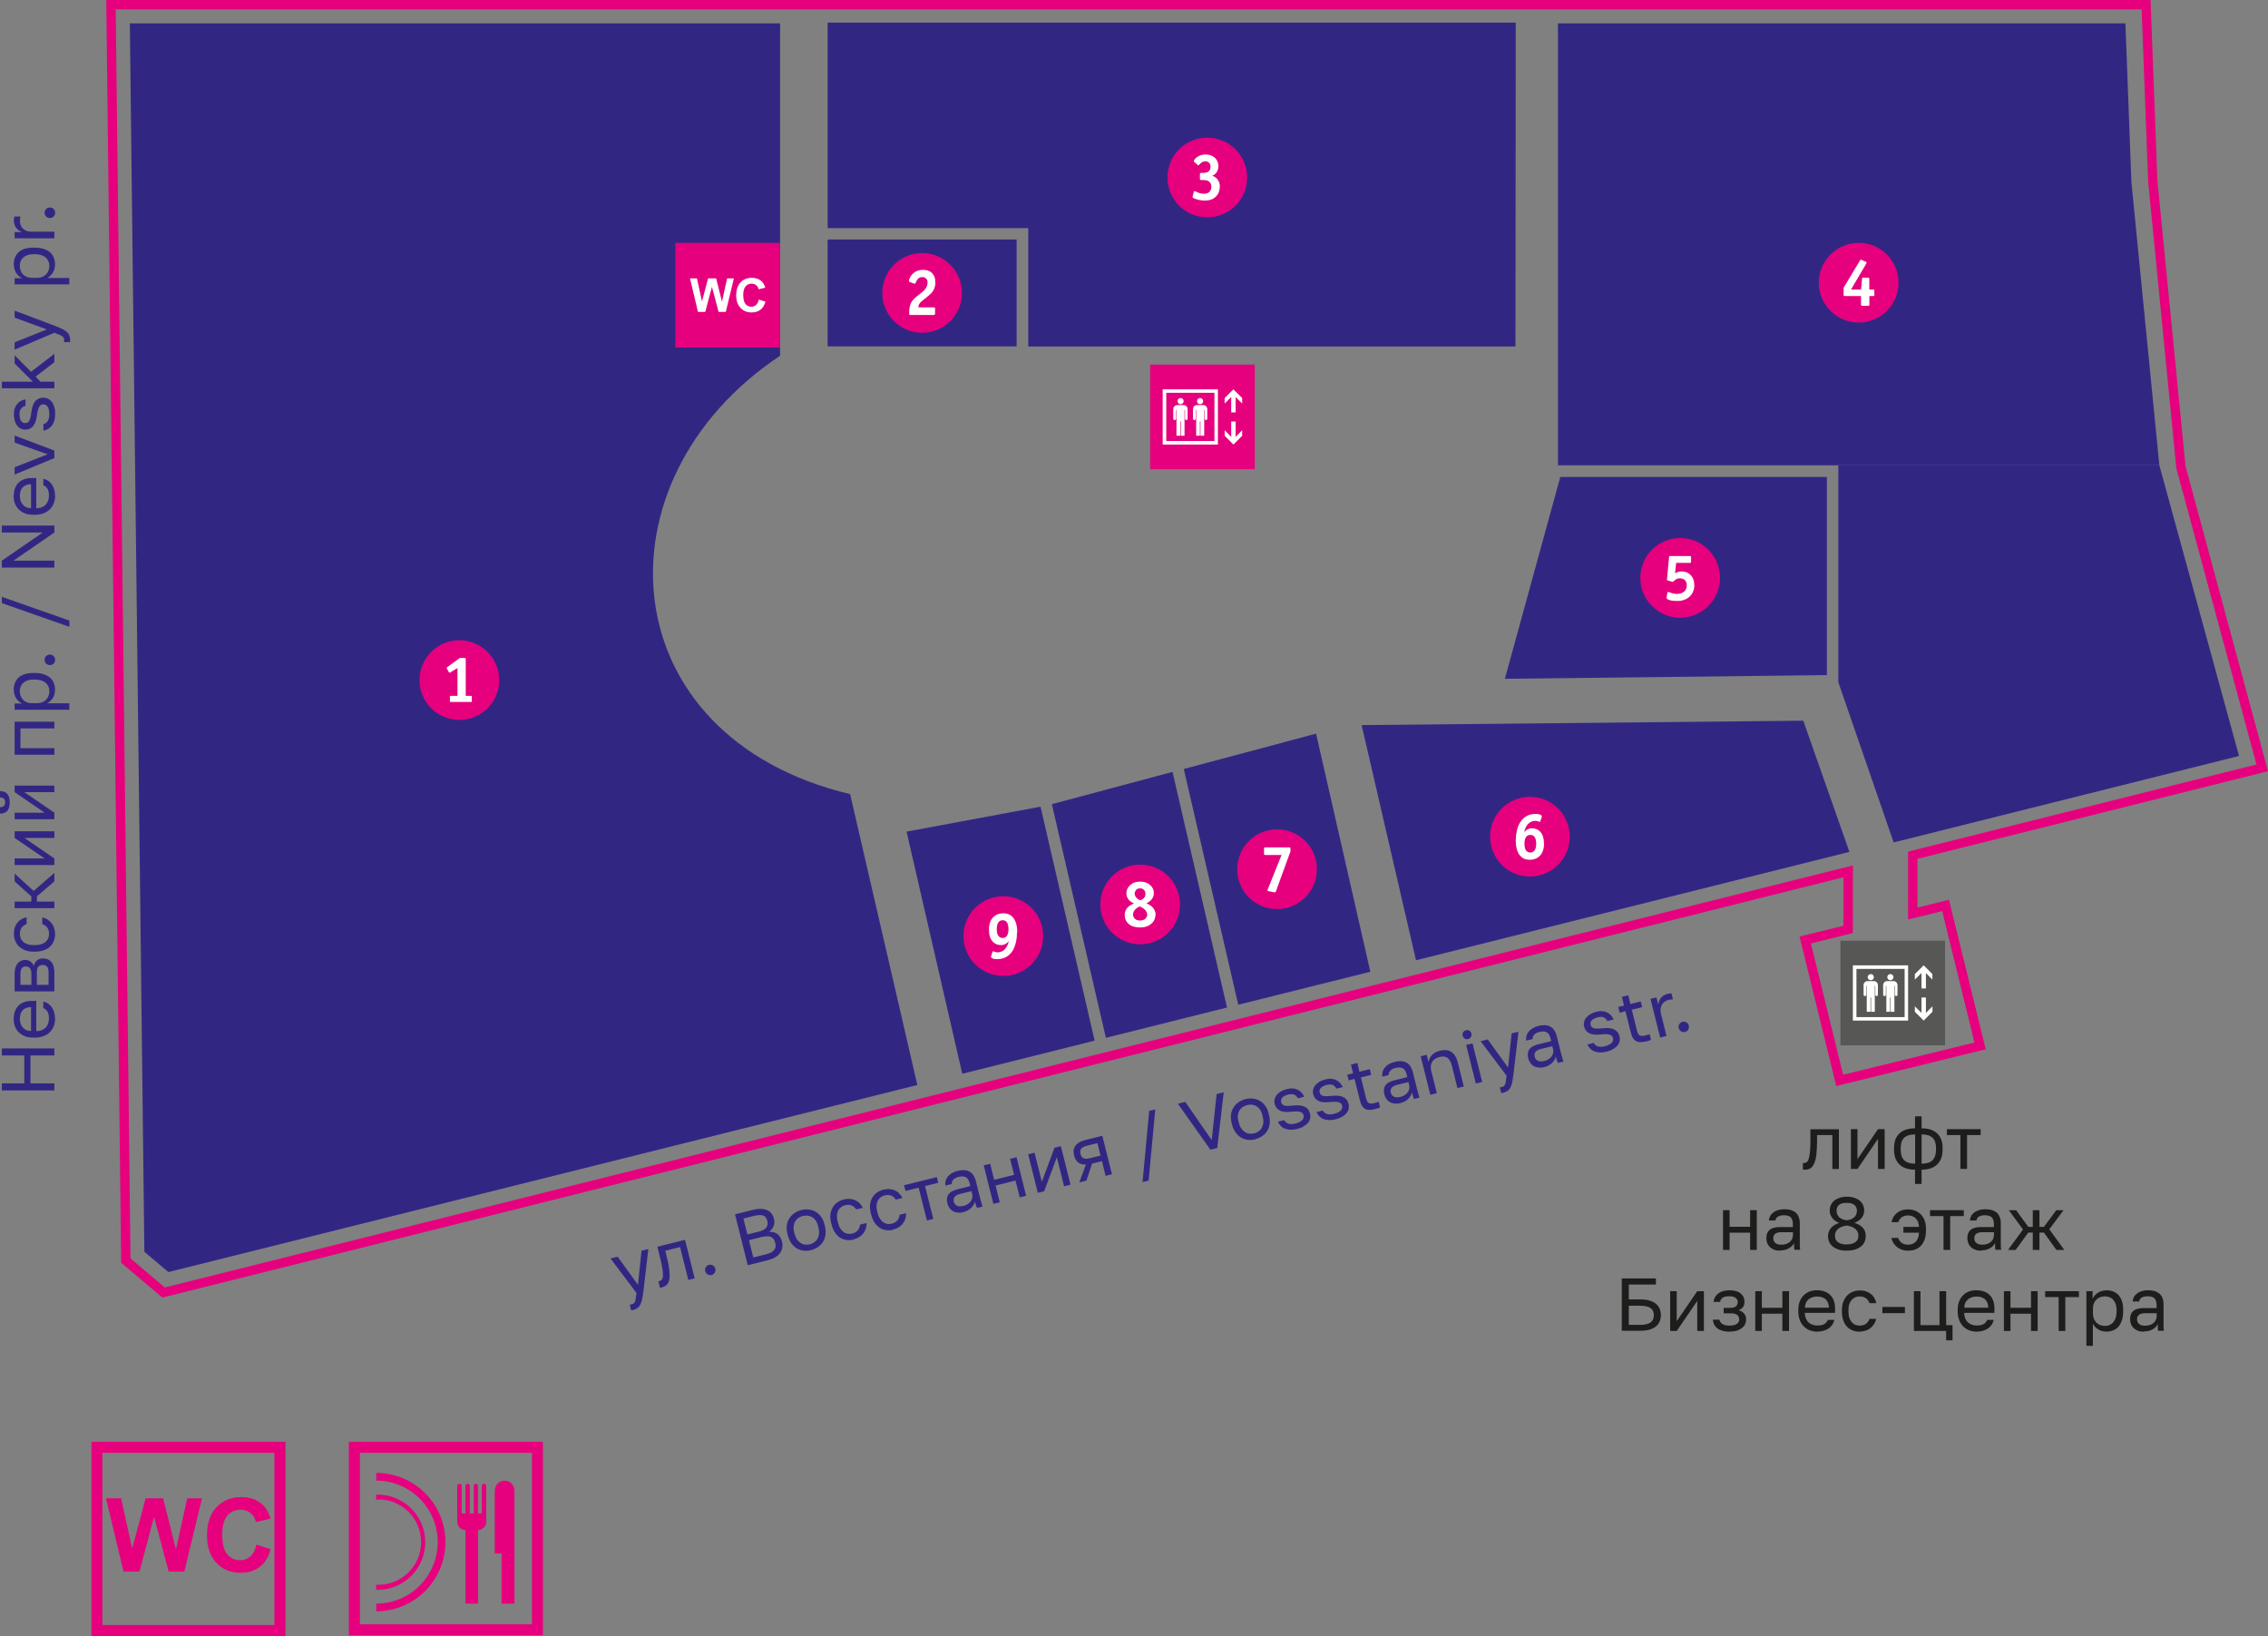
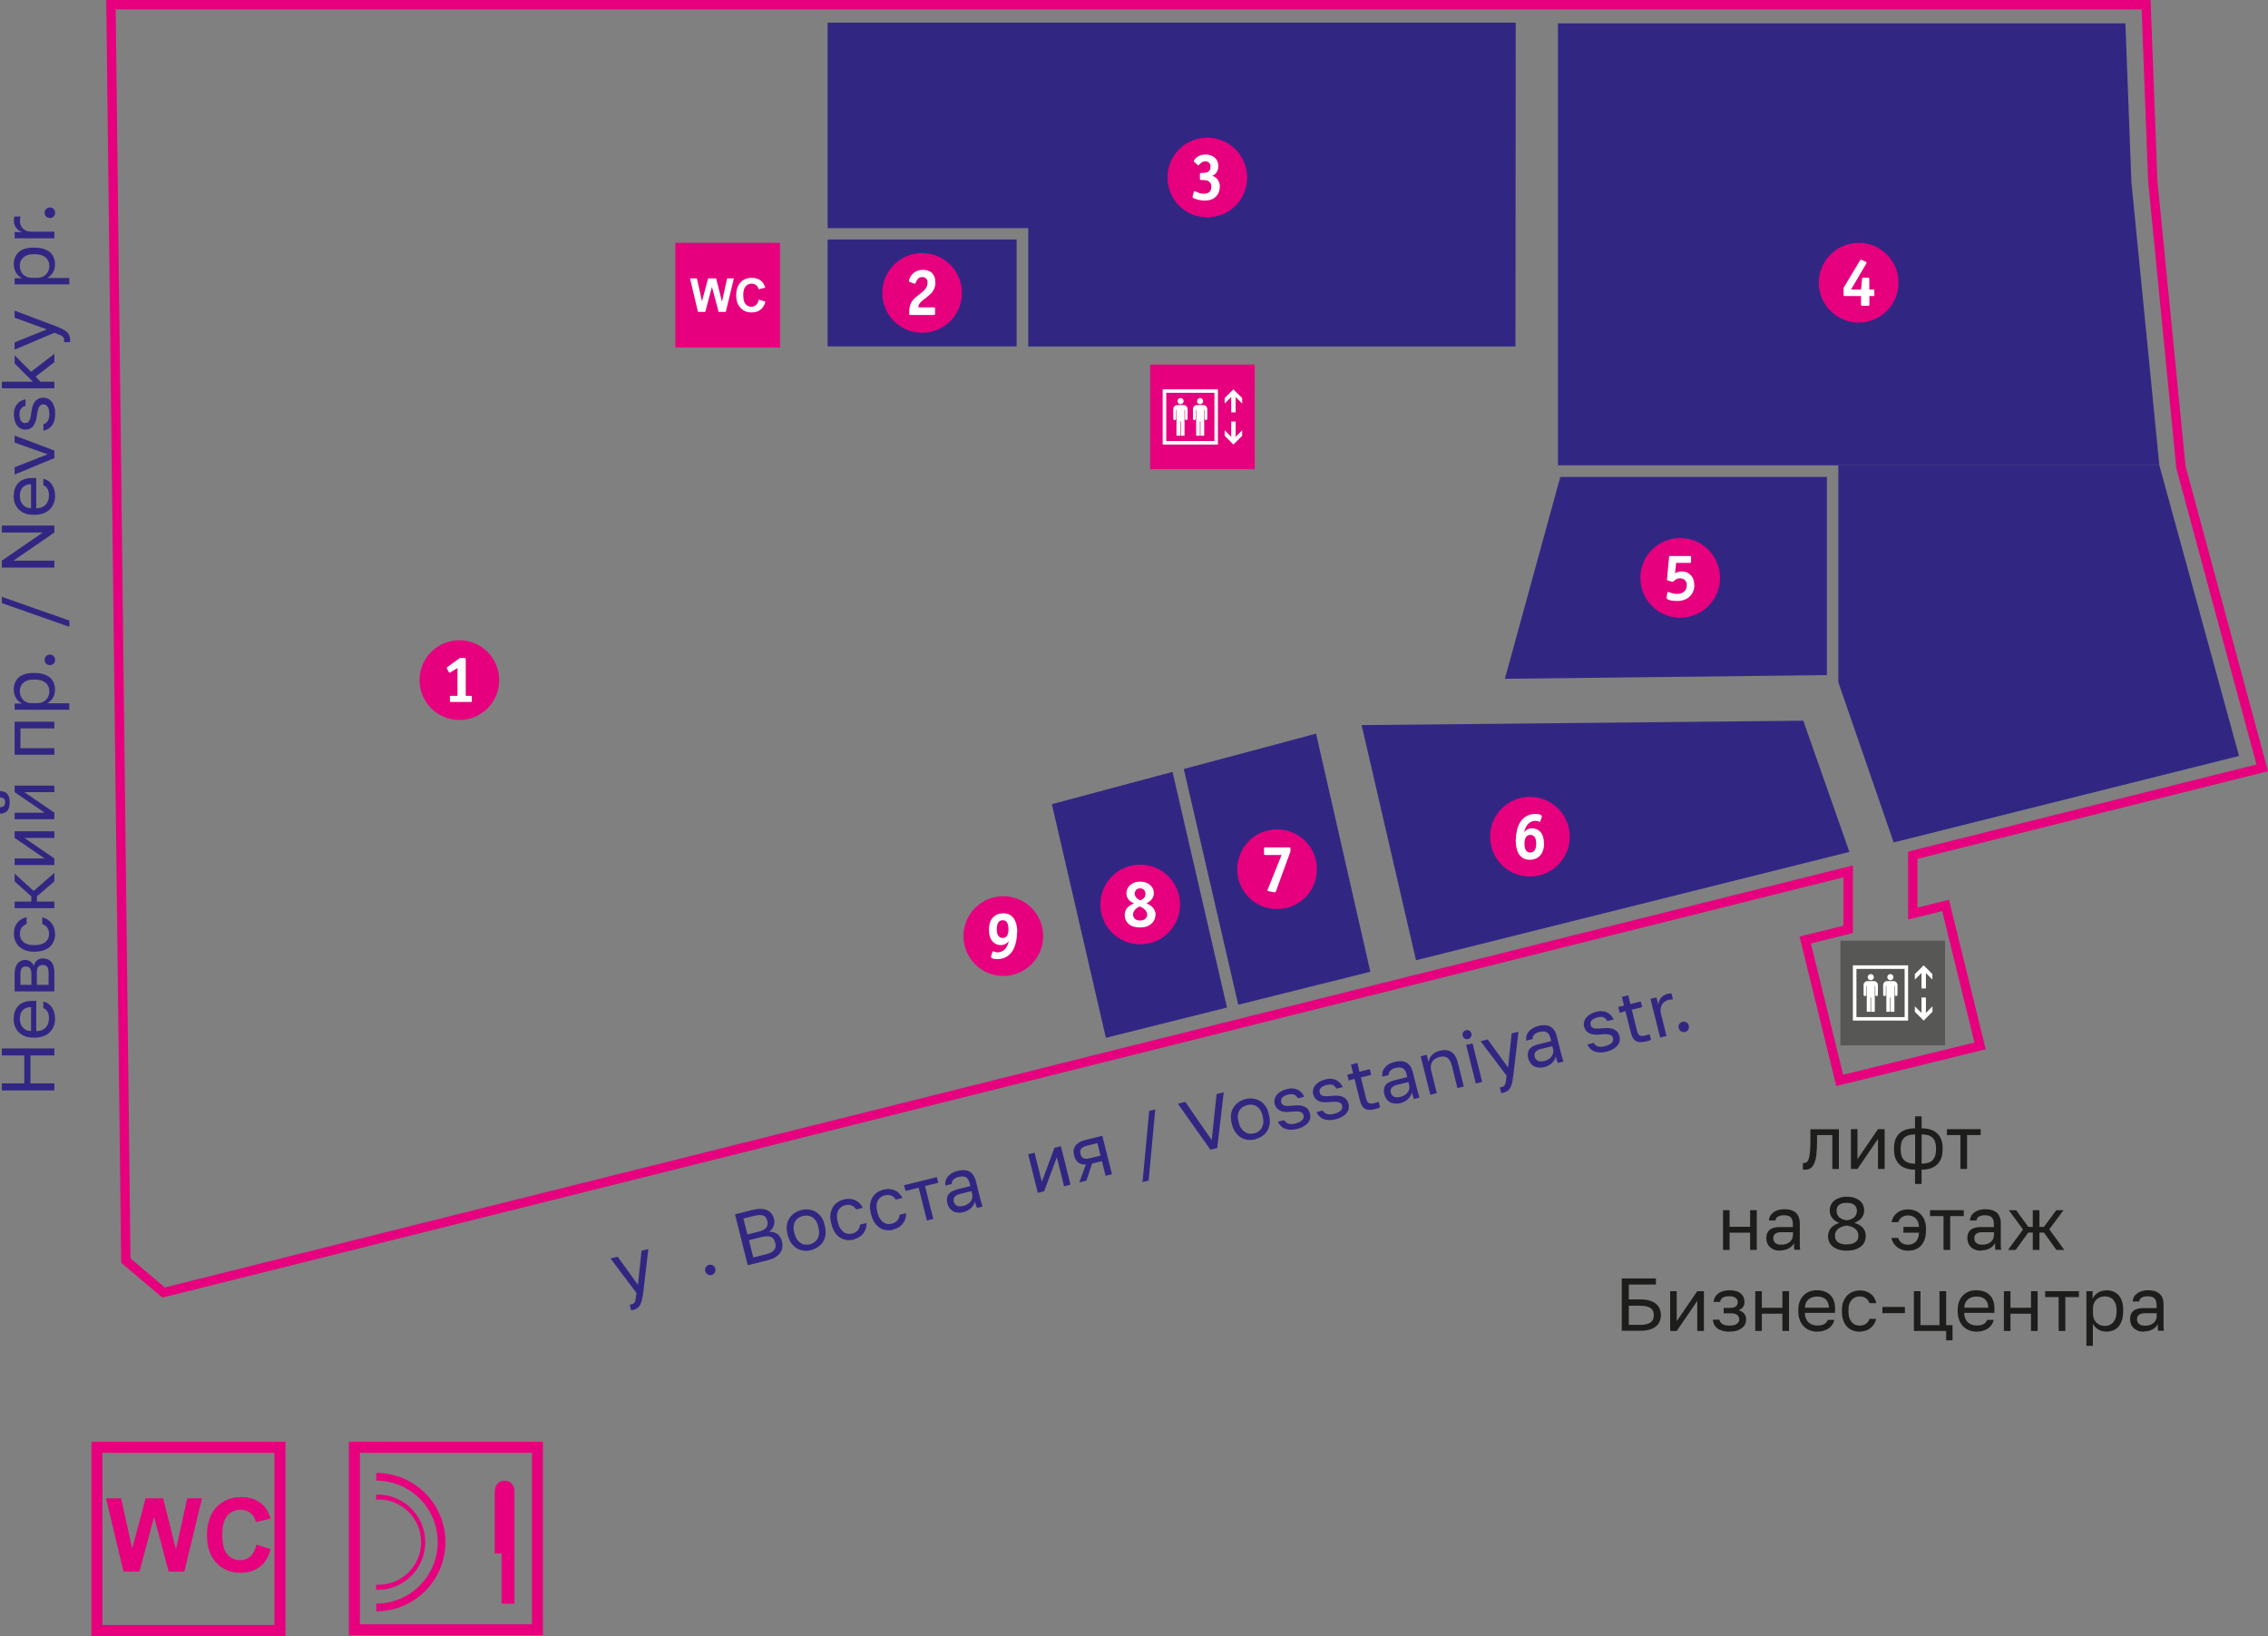
<svg xmlns="http://www.w3.org/2000/svg" id="_Слой_1" data-name="Слой_1" version="1.1" viewBox="0 0 241.92 174.47">
  <rect x="0" y="0" width="241.92" height="174.47" fill="#808080" stroke="none" />
  <defs>
    <style>
      .st0, .st1, .st2 {
        fill-rule: evenodd;
      }

      .st0, .st3 {
        fill: #fff;
      }

      .st1, .st4 {
        fill: #312783;
      }

      .st5 {
        fill: #1d1d1b;
      }

      .st6 {
        fill: #575756;
      }

      .st7, .st2 {
        fill: #e6007e;
      }
    </style>
  </defs>
  <path class="st2" d="M57.91,174.4h-20.7v-20.64h20.7v20.64ZM38.39,173.23h18.35v-18.29h-18.35v18.29Z" />
  <path class="st2" d="M53.5,171.02v-5.35h-.73v-6.61c0-1.54,2.11-1.54,2.11,0v11.96h-1.38Z" />
-   <path class="st2" d="M49.65,171.02v-7.85c-.47,0-.88-.36-.88-.9v-3.78c0-.33.48-.34.48.01v2.9h.4v-2.92c0-.3.46-.32.46.01v2.91h.42v-2.92c0-.32.45-.33.45.01v2.91h.41v-2.92c0-.31.47-.33.47.01v3.84c0,.4-.37.84-.86.84v7.85h-1.34Z" />
  <path class="st2" d="M40.13,157.08v.82c3.62,0,6.56,2.94,6.56,6.56s-2.94,6.56-6.56,6.56v.82c4.07,0,7.38-3.3,7.38-7.38s-3.3-7.38-7.38-7.38" />
  <path class="st2" d="M40.37,159.91c2.51,0,4.55,2.04,4.55,4.55s-2.04,4.55-4.55,4.55c-.08,0-.17,0-.25,0v.54c.05,0,.11,0,.16,0,2.81,0,5.08-2.28,5.08-5.08s-2.28-5.08-5.08-5.08c-.05,0-.11,0-.16,0v.54c.08,0,.16,0,.25,0" />
  <path class="st2" d="M27.35,164.73c-.13.57-.35.99-.65,1.26-.3.27-.66.4-1.08.4-.57,0-1.03-.21-1.38-.63-.36-.42-.53-1.12-.53-2.11,0-.93.18-1.6.54-2.02.36-.41.83-.62,1.41-.62.42,0,.77.12,1.06.35.29.23.49.56.58.96l1.56-.37c-.18-.63-.45-1.1-.8-1.44-.6-.57-1.37-.85-2.33-.85-1.09,0-1.97.36-2.65,1.08-.67.72-1,1.73-1,3.02,0,1.23.33,2.2,1,2.91.67.71,1.52,1.06,2.55,1.06.84,0,1.53-.21,2.07-.62.55-.41.94-1.05,1.17-1.9l-1.53-.48Z" />
  <polygon class="st2" points="18.77 165.24 17.4 159.79 15.53 159.79 14.1 165.15 12.92 159.79 11.31 159.79 13.17 167.6 14.88 167.6 16.43 161.76 17.99 167.6 19.66 167.6 21.55 159.79 19.97 159.79 18.77 165.24" />
  <path class="st2" d="M30.45,174.47H9.75v-20.71h20.7v20.71ZM10.92,173.3h18.35v-18.36H10.92v18.36Z" />
  <polygon class="st1" points="166.18 2.49 226.71 2.49 227.35 19.43 230.33 49.62 166.18 49.62 166.18 2.49" />
  <polygon class="st1" points="194.87 50.87 166.43 50.87 160.52 72.39 194.87 72 194.87 50.87" />
  <polygon class="st1" points="230.33 49.62 196.09 49.62 196.09 72.76 201.99 89.84 238.83 80.62 230.33 49.62" />
  <polygon class="st4" points="161.68 2.41 88.28 2.41 88.28 24.33 109.68 24.33 109.68 36.95 161.65 36.95 161.68 2.41" />
  <rect class="st4" x="88.28" y="25.54" width="20.16" height="11.4" />
  <polygon class="st1" points="145.24 77.33 192.35 76.86 197.27 90.85 151.04 102.41 145.24 77.33" />
  <polygon class="st1" points="126.27 82.01 140.38 78.24 146.17 103.63 132.08 107.15 126.27 82.01" />
  <polygon class="st1" points="112.2 85.76 125.07 82.32 130.88 107.45 117.96 110.68 112.2 85.76" />
-   <polygon class="st1" points="96.7 88.69 110.99 86.03 116.76 110.98 102.64 114.51 96.7 88.69" />
-   <path class="st1" d="M13.85,2.49h69.36v35.45c-20.01,13.31-18.16,40.63,7.47,46.75l7.17,31.02-79.89,19.95-2.56-2.16L13.85,2.49Z" />
  <path class="st2" d="M197.64,93.31v6.2l-.38.09-4.1,1.01,3.44,14.01,14.01-3.44-3.44-14.01-3.02.74-.62.15v-7.24l.43-.11,36.73-9.18-8.55-31.6v-.03s-.01-.05-.01-.05l-3-30.55v-.03s-.69-18.27-.69-18.27H12.34l1.58,133.21,3.66,3.09,179.07-44.76,1-.25v1.02ZM11.84,0h217.55l.02.48.71,18.73,3,30.49,8.67,32.06.13.49-.49.12-36.9,9.22v5.2l2.88-.71.48-.12.12.48,3.68,14.98.12.48-.48.12-14.98,3.68-.48.12-.12-.48-3.68-14.98-.12-.48.48-.12,4.2-1.03v-5.17L17.57,138.32l-.25.06-.2-.17-4.03-3.4-.17-.14v-.23S11.34.51,11.34.51v-.51s.5,0,.5,0Z" />
  <rect class="st7" x="122.68" y="38.88" width="11.16" height="11.16" />
  <polygon class="st0" points="131.8 44.95 131.33 44.95 131.33 46.59 130.63 45.88 130.63 46.47 131.57 47.41 132.5 46.47 132.5 45.88 131.8 46.59 131.8 44.95" />
  <polygon class="st0" points="131.56 41.52 130.63 42.45 130.63 43.04 131.33 42.34 131.33 43.98 131.8 43.98 131.8 42.34 132.5 43.04 132.5 42.45 131.56 41.52" />
  <path class="st0" d="M128.36,43.2h-.69c-.23,0-.42.19-.42.43v1.02c0,.2.29.2.29,0v-.93h.05v2.75h.4v-1.52h.06v1.52h.4v-2.75h.05v.93c0,.2.28.2.28,0v-1.01c0-.22-.17-.44-.42-.44" />
  <path class="st0" d="M128.01,43.11c.18,0,.33-.15.33-.33s-.15-.33-.33-.33-.33.15-.33.33.15.33.33.33" />
  <path class="st0" d="M126.26,43.2h-.69c-.23,0-.42.19-.42.43v1.02c0,.2.29.2.29,0v-.93h.05v2.75h.4v-1.52h.06v1.52h.4v-2.75h.05v.93c0,.2.28.2.28,0v-1.01c0-.22-.17-.44-.42-.44" />
  <path class="st0" d="M125.93,43.11c.18,0,.33-.15.33-.33s-.15-.33-.33-.33-.33.15-.33.33.15.33.33.33" />
  <path class="st0" d="M124.02,47.41h5.89v-5.89h-5.89v5.89ZM124.4,41.89h5.14v5.14h-5.14v-5.14Z" />
  <rect class="st6" x="196.31" y="100.32" width="11.16" height="11.16" />
  <polygon class="st0" points="205.43 106.38 204.96 106.38 204.96 108.02 204.25 107.32 204.25 107.9 205.19 108.84 206.13 107.9 206.13 107.32 205.43 108.02 205.43 106.38" />
  <polygon class="st0" points="205.19 102.95 204.25 103.88 204.25 104.47 204.96 103.77 204.96 105.41 205.43 105.41 205.43 103.77 206.12 104.47 206.12 103.88 205.19 102.95" />
  <path class="st0" d="M201.98,104.63h-.69c-.23,0-.42.19-.42.43v1.02c0,.2.29.2.29,0v-.93h.05v2.75h.4v-1.52h.06v1.52h.4v-2.75h.05v.93c0,.2.28.2.28,0v-1.01c0-.22-.17-.44-.42-.44" />
  <path class="st0" d="M201.64,104.54c.18,0,.33-.15.33-.33s-.15-.33-.33-.33-.33.15-.33.33.15.33.33.33" />
  <path class="st0" d="M199.89,104.63h-.69c-.23,0-.42.19-.42.43v1.02c0,.2.29.2.29,0v-.93h.05v2.75h.4v-1.52h.06v1.52h.4v-2.75h.05v.93c0,.2.28.2.28,0v-1.01c0-.22-.17-.44-.42-.44" />
  <path class="st0" d="M199.55,104.54c.18,0,.33-.15.33-.33s-.15-.33-.33-.33-.33.15-.33.33.15.33.33.33" />
  <path class="st0" d="M197.64,108.84h5.89v-5.89h-5.89v5.89ZM198.02,103.33h5.14v5.14h-5.14v-5.14Z" />
  <rect class="st7" x="72.04" y="25.9" width="11.16" height="11.16" />
  <path class="st0" d="M80.94,31.95c-.06.26-.16.45-.3.58-.14.12-.3.18-.49.18-.26,0-.47-.1-.63-.29-.16-.19-.24-.51-.24-.96,0-.43.09-.73.25-.92.16-.19.38-.29.64-.29.19,0,.35.06.49.16.13.11.22.26.26.44l.71-.17c-.08-.29-.21-.5-.37-.66-.27-.26-.63-.39-1.06-.39-.5,0-.91.16-1.21.49-.31.33-.46.79-.46,1.38s.15,1.01.46,1.33c.3.33.69.49,1.17.49.38,0,.7-.09.95-.28.25-.19.43-.48.54-.87l-.7-.22Z" />
  <polygon class="st0" points="77.01 32.18 76.39 29.69 75.53 29.69 74.88 32.14 74.34 29.69 73.6 29.69 74.45 33.26 75.23 33.26 75.94 30.59 76.65 33.26 77.42 33.26 78.28 29.69 77.56 29.69 77.01 32.18" />
  <path class="st2" d="M140.47,92.7c0,2.35-1.9,4.25-4.25,4.25s-4.25-1.9-4.25-4.25,1.9-4.25,4.25-4.25,4.25,1.9,4.25,4.25" />
  <path class="st2" d="M167.44,89.23c0,2.35-1.9,4.25-4.25,4.25s-4.25-1.9-4.25-4.25,1.9-4.25,4.25-4.25c2.35,0,4.25,1.9,4.25,4.25" />
  <path class="st2" d="M183.47,61.63c0,2.35-1.9,4.25-4.25,4.25s-4.25-1.9-4.25-4.25,1.9-4.25,4.25-4.25,4.25,1.91,4.25,4.25" />
  <path class="st2" d="M202.51,30.15c0,2.35-1.9,4.25-4.25,4.25s-4.25-1.9-4.25-4.25,1.9-4.25,4.25-4.25,4.25,1.9,4.25,4.25" />
  <path class="st2" d="M133.03,18.93c0,2.35-1.9,4.25-4.25,4.25s-4.25-1.9-4.25-4.25,1.9-4.25,4.25-4.25,4.25,1.91,4.25,4.25" />
  <path class="st2" d="M102.61,31.24c0,2.35-1.9,4.25-4.25,4.25s-4.25-1.9-4.25-4.25,1.91-4.25,4.25-4.25,4.25,1.9,4.25,4.25" />
  <path class="st2" d="M53.25,72.53c0,2.35-1.9,4.25-4.25,4.25s-4.25-1.9-4.25-4.25,1.9-4.25,4.25-4.25,4.25,1.91,4.25,4.25" />
  <path class="st2" d="M111.27,99.83c0,2.35-1.9,4.25-4.25,4.25s-4.25-1.9-4.25-4.25,1.9-4.25,4.25-4.25,4.25,1.9,4.25,4.25" />
  <path class="st2" d="M125.87,96.46c0,2.35-1.9,4.25-4.25,4.25s-4.25-1.9-4.25-4.25,1.9-4.25,4.25-4.25,4.25,1.9,4.25,4.25" />
  <path class="st5" d="M192.55,124.74h-.06s-.04,0-.06,0c-.02,0-.04,0-.06,0-.02,0-.04,0-.06-.01v-.7s.03,0,.05,0h.07c.12,0,.23-.04.31-.11.09-.07.15-.21.21-.39.05-.19.09-.44.12-.76.03-.32.04-.73.04-1.22v-1.12h3.04v4.24h-.7v-3.62h-1.63v.66c0,.59-.03,1.08-.08,1.47-.05.39-.13.7-.24.93-.1.23-.24.4-.4.49-.16.1-.34.14-.55.14" />
  <polygon class="st5" points="197.43 124.66 197.43 120.42 198.13 120.42 198.13 123.62 200.32 120.42 201.03 120.42 201.03 124.66 200.32 124.66 200.32 121.46 198.13 124.66 197.43 124.66" />
  <path class="st5" d="M204.28,124.1v-3.12c-.53,0-.92.12-1.17.36-.25.24-.37.6-.37,1.09v.16c0,.52.12.9.37,1.14.25.25.63.37,1.17.37M204.97,124.1c.53,0,.92-.12,1.17-.37.25-.25.37-.63.37-1.14v-.16c0-.49-.12-.85-.37-1.09-.25-.24-.63-.36-1.17-.36v3.12ZM204.27,126.26v-1.52c-.37,0-.69-.05-.97-.14-.28-.1-.51-.23-.7-.42-.19-.18-.33-.41-.43-.68-.1-.27-.14-.57-.14-.92v-.16c0-.33.05-.62.14-.88.1-.26.24-.47.43-.66.19-.18.42-.32.7-.41.28-.09.6-.14.97-.14v-1.28h.7v1.28c.37,0,.69.05.97.14.28.09.51.23.7.41.19.18.33.4.43.66.1.26.14.55.14.88v.16c0,.34-.05.65-.14.92-.1.27-.24.49-.43.68-.19.18-.42.32-.7.42-.28.1-.6.14-.97.14v1.52h-.7Z" />
  <polygon class="st5" points="209.11 124.66 209.11 121.05 207.67 121.05 207.67 120.42 211.27 120.42 211.27 121.05 209.82 121.05 209.82 124.66 209.11 124.66" />
  <polygon class="st5" points="183.79 133.3 183.79 129.06 184.49 129.06 184.49 130.83 186.68 130.83 186.68 129.06 187.39 129.06 187.39 133.3 186.68 133.3 186.68 131.46 184.49 131.46 184.49 133.3 183.79 133.3" />
  <path class="st5" d="M190.03,132.74c.17,0,.32-.02.47-.07.15-.05.28-.11.39-.2.11-.09.2-.2.26-.33.06-.13.1-.28.1-.44v-.29h-1.26c-.26,0-.47.05-.62.16-.15.1-.22.27-.22.49,0,.2.07.36.21.49.14.13.36.19.67.19M189.87,133.38c-.23,0-.43-.03-.62-.1-.18-.07-.33-.16-.46-.28-.12-.12-.22-.26-.28-.42-.06-.16-.1-.34-.1-.53,0-.21.03-.39.1-.54.06-.15.16-.28.28-.37.12-.1.27-.17.45-.21.18-.05.39-.07.62-.07h1.38v-.29c0-.18-.02-.33-.06-.46-.04-.12-.1-.22-.18-.3-.08-.07-.19-.13-.31-.16-.12-.03-.26-.05-.42-.05-.15,0-.28.02-.39.05-.11.03-.2.07-.27.12-.07.05-.13.11-.16.18-.04.07-.06.14-.07.21h-.7c.01-.17.06-.33.14-.48.08-.15.19-.27.34-.38.14-.11.31-.19.51-.25.2-.06.42-.09.66-.09s.48.03.68.08c.2.06.37.15.52.27.14.12.25.28.33.47.08.19.12.42.12.7v1.72c0,.22,0,.42,0,.59,0,.17.01.33.04.49h-.62c-.02-.12-.03-.24-.03-.35,0-.11,0-.23,0-.37-.05.11-.13.22-.22.31-.09.1-.2.18-.32.25-.12.07-.26.13-.42.17-.15.04-.32.06-.5.06Z" />
  <path class="st5" d="M196.99,130.14c.16-.02.31-.06.44-.11.13-.05.25-.12.34-.2.1-.08.17-.18.22-.3.05-.11.08-.25.08-.4,0-.27-.09-.48-.27-.63-.18-.15-.45-.22-.82-.22s-.65.07-.82.22c-.18.15-.26.36-.26.63,0,.15.03.28.08.4.05.11.13.21.22.3.1.08.21.15.34.2.13.05.28.09.44.11M196.99,132.71c.23,0,.43-.03.59-.08.16-.05.29-.12.38-.2.1-.08.17-.18.21-.3.04-.11.06-.24.06-.36,0-.15-.03-.29-.09-.41-.06-.12-.15-.23-.26-.32-.11-.09-.24-.17-.4-.22-.15-.06-.32-.1-.5-.12-.18.02-.35.06-.5.12-.15.06-.28.13-.4.22-.11.09-.2.2-.26.32-.06.12-.09.26-.09.42,0,.13.02.25.06.36.04.11.11.21.21.3.1.08.23.15.39.2.16.05.35.08.58.08ZM196.99,133.38c-.33,0-.62-.04-.87-.12-.25-.08-.46-.19-.63-.33-.17-.14-.29-.3-.38-.49-.08-.19-.12-.4-.12-.62,0-.16.03-.31.08-.46.05-.15.13-.28.23-.4.1-.12.23-.23.38-.32.15-.09.32-.17.52-.22-.14-.05-.28-.11-.4-.2-.13-.08-.24-.18-.33-.29-.1-.11-.17-.24-.22-.38-.05-.14-.08-.29-.08-.45,0-.21.04-.4.12-.58.08-.18.2-.34.35-.47.15-.13.35-.23.58-.31.23-.08.49-.12.79-.12s.56.04.79.12c.23.08.42.18.58.31.15.13.27.29.35.47.08.18.12.38.12.58,0,.16-.03.31-.08.44-.05.14-.13.26-.22.37-.09.11-.2.21-.33.29-.13.08-.26.15-.41.21.4.13.7.31.9.53.2.22.3.51.3.87,0,.22-.04.43-.12.62-.08.19-.21.35-.38.49-.17.14-.38.25-.63.33-.25.08-.54.12-.87.12Z" />
  <path class="st5" d="M203.51,133.38c-.22,0-.43-.03-.62-.1-.19-.06-.36-.15-.52-.27-.15-.12-.28-.26-.39-.43-.11-.17-.18-.36-.23-.56h.72c.07.22.2.4.38.53.18.13.4.19.66.19.15,0,.3-.02.44-.07.14-.05.26-.12.37-.22.11-.1.19-.23.26-.4.07-.17.11-.36.12-.59h-1.67v-.62h1.67c-.02-.21-.06-.4-.12-.55-.07-.15-.15-.28-.26-.38-.1-.1-.23-.17-.36-.22-.14-.05-.29-.07-.45-.07-.15,0-.28.02-.39.06-.11.04-.21.09-.29.15-.08.06-.15.14-.21.23-.06.09-.11.18-.14.28h-.72c.04-.19.1-.37.2-.54.1-.17.22-.31.36-.43.15-.12.32-.22.52-.29.2-.07.43-.1.67-.1.27,0,.52.04.76.13.23.09.43.22.61.39.17.17.31.39.41.65.1.26.15.56.15.91v.16c0,.36-.05.68-.14.95-.1.27-.23.5-.4.68-.17.18-.37.31-.6.4-.23.09-.49.13-.78.13" />
  <polygon class="st5" points="207.31 133.3 207.31 129.69 205.87 129.69 205.87 129.06 209.47 129.06 209.47 129.69 208.02 129.69 208.02 133.3 207.31 133.3" />
  <path class="st5" d="M211.47,132.74c.17,0,.32-.02.47-.07.15-.05.28-.11.39-.2.11-.09.2-.2.26-.33.06-.13.1-.28.1-.44v-.29h-1.26c-.26,0-.47.05-.62.16-.15.1-.22.27-.22.49,0,.2.07.36.21.49.14.13.36.19.67.19M211.31,133.38c-.23,0-.43-.03-.62-.1-.18-.07-.33-.16-.46-.28-.12-.12-.22-.26-.28-.42-.06-.16-.1-.34-.1-.53,0-.21.03-.39.1-.54.06-.15.16-.28.28-.37.12-.1.27-.17.45-.21.18-.05.39-.07.62-.07h1.38v-.29c0-.18-.02-.33-.06-.46-.04-.12-.1-.22-.18-.3-.08-.07-.19-.13-.31-.16-.12-.03-.26-.05-.42-.05-.15,0-.28.02-.39.05-.11.03-.2.07-.27.12-.07.05-.13.11-.16.18-.04.07-.06.14-.07.21h-.7c.01-.17.06-.33.14-.48.08-.15.19-.27.34-.38.14-.11.31-.19.51-.25.2-.06.42-.09.66-.09s.48.03.68.08c.2.06.37.15.52.27.14.12.25.28.33.47.08.19.12.42.12.7v1.72c0,.22,0,.42,0,.59,0,.17.01.33.04.49h-.62c-.02-.12-.03-.24-.03-.35,0-.11,0-.23,0-.37-.05.11-.13.22-.22.31-.09.1-.2.18-.32.25-.12.07-.26.13-.42.17-.15.04-.32.06-.5.06Z" />
  <polygon class="st5" points="214.19 133.3 215.79 131.12 214.27 129.06 215.05 129.06 216.35 130.84 216.83 130.84 216.83 129.06 217.54 129.06 217.54 130.84 218.02 130.84 219.34 129.06 220.11 129.06 218.59 131.1 220.19 133.3 219.35 133.3 218.02 131.45 217.54 131.45 217.54 133.3 216.83 133.3 216.83 131.45 216.35 131.45 215 133.3 214.19 133.3" />
  <path class="st5" d="M173.74,141.29h1.21c.27,0,.49-.02.68-.07.18-.05.33-.11.45-.2.11-.09.2-.2.25-.32.05-.13.08-.27.08-.43s-.03-.3-.08-.43c-.05-.13-.13-.24-.25-.32-.11-.09-.26-.15-.45-.2-.18-.05-.41-.07-.68-.07h-1.21v2.05ZM172.99,141.94v-5.6h3.64v.65h-2.89v1.59h1.25c.37,0,.69.04.96.12.27.08.5.19.68.34.18.15.31.33.4.53.09.21.13.43.13.68s-.04.48-.13.68c-.09.21-.22.38-.4.53-.18.15-.4.26-.68.34-.27.08-.59.12-.96.12h-2Z" />
  <polygon class="st5" points="178.15 141.94 178.15 137.7 178.85 137.7 178.85 140.9 181.04 137.7 181.75 137.7 181.75 141.94 181.04 141.94 181.04 138.74 178.85 141.94 178.15 141.94" />
  <path class="st5" d="M184.47,142.02c-.27,0-.51-.03-.72-.09-.21-.06-.39-.14-.54-.25-.15-.11-.27-.24-.35-.4-.09-.16-.14-.34-.15-.54h.7c.02.1.05.19.11.27.06.08.13.15.22.2.09.06.2.1.32.12.12.03.26.04.41.04.37,0,.64-.06.8-.19.17-.13.25-.28.25-.45,0-.21-.07-.37-.21-.49s-.38-.18-.72-.18h-.73v-.58h.68c.29,0,.5-.06.63-.17.13-.11.19-.27.19-.47,0-.16-.07-.3-.22-.42-.15-.12-.37-.18-.68-.18-.33,0-.56.05-.71.16-.15.1-.24.25-.27.44h-.7c.02-.18.07-.34.15-.49.08-.15.2-.28.34-.4.14-.11.32-.2.52-.26.2-.06.43-.09.68-.09.27,0,.51.03.71.09.2.06.37.15.5.26.13.11.23.24.3.39.06.15.1.31.1.5,0,.2-.05.38-.15.53-.1.15-.26.27-.49.36.15.04.27.09.38.16.1.07.18.14.25.23.06.09.11.18.14.28.03.1.04.21.04.33,0,.18-.04.34-.11.5-.07.15-.19.29-.33.4-.15.11-.33.21-.55.28-.22.07-.48.1-.76.1" />
  <polygon class="st5" points="187.23 141.94 187.23 137.7 187.93 137.7 187.93 139.47 190.12 139.47 190.12 137.7 190.83 137.7 190.83 141.94 190.12 141.94 190.12 140.1 187.93 140.1 187.93 141.94 187.23 141.94" />
  <path class="st5" d="M192.53,139.46h2.55c0-.22-.04-.4-.11-.56-.07-.15-.16-.27-.27-.37-.11-.09-.24-.16-.4-.2-.15-.04-.31-.06-.48-.06s-.33.02-.48.07c-.15.05-.29.12-.41.22-.12.1-.22.22-.29.37-.07.15-.11.33-.11.54M193.87,142.02c-.27,0-.53-.04-.78-.13-.25-.09-.46-.22-.65-.4-.19-.18-.34-.4-.45-.68-.11-.27-.17-.59-.17-.96v-.16c0-.35.05-.66.16-.92.11-.26.25-.47.43-.65.18-.17.39-.3.62-.39.24-.09.49-.13.75-.13.62,0,1.11.17,1.45.51.34.34.51.82.51,1.45v.45h-3.22c0,.25.04.45.12.63.08.17.18.31.31.42.13.11.27.18.43.23.16.05.32.07.48.07.32,0,.57-.05.74-.16.17-.11.3-.25.37-.44h.69c-.04.2-.12.38-.23.54-.11.15-.24.28-.4.39-.16.1-.34.18-.54.24-.2.05-.41.08-.64.08Z" />
  <path class="st5" d="M198.39,142.02c-.27,0-.53-.04-.76-.13-.23-.09-.44-.22-.61-.4-.17-.18-.31-.4-.4-.68-.1-.27-.15-.59-.15-.95v-.16c0-.35.05-.65.16-.91.11-.26.25-.47.42-.65.18-.17.38-.3.61-.39.23-.09.47-.13.72-.13s.48.03.68.1c.2.07.37.17.52.29.15.12.27.27.36.43.09.17.16.34.2.54h-.72c-.04-.1-.09-.2-.15-.28-.06-.09-.13-.16-.21-.23-.08-.06-.18-.11-.29-.15-.11-.04-.24-.06-.4-.06s-.3.03-.45.08c-.14.06-.27.14-.38.26-.11.11-.2.26-.27.44-.07.18-.1.4-.1.66v.16c0,.27.03.51.1.7.07.19.16.35.27.47.11.12.24.21.38.26.14.06.29.08.45.08.26,0,.48-.06.66-.19.18-.13.31-.3.38-.53h.72c-.05.21-.13.4-.23.56-.11.17-.24.31-.39.43-.15.12-.32.21-.52.27-.19.06-.4.1-.62.1" />
  <rect class="st5" x="200.79" y="139.38" width="2.4" height=".66" />
  <polygon class="st5" points="204.15 141.94 204.15 137.7 204.85 137.7 204.85 141.32 206.88 141.32 206.88 137.7 207.59 137.7 207.59 141.32 208.27 141.32 208.27 142.94 207.59 142.94 207.59 141.94 204.15 141.94" />
  <path class="st5" d="M209.53,139.46h2.55c0-.22-.04-.4-.11-.56-.07-.15-.16-.27-.27-.37-.11-.09-.24-.16-.4-.2-.15-.04-.31-.06-.48-.06s-.33.02-.48.07c-.15.05-.29.12-.41.22-.12.1-.22.22-.29.37-.07.15-.11.33-.11.54M210.87,142.02c-.27,0-.53-.04-.78-.13-.25-.09-.46-.22-.65-.4-.19-.18-.34-.4-.45-.68-.11-.27-.17-.59-.17-.96v-.16c0-.35.05-.66.16-.92.11-.26.25-.47.43-.65.18-.17.39-.3.62-.39.24-.09.49-.13.75-.13.62,0,1.11.17,1.45.51.34.34.51.82.51,1.45v.45h-3.22c0,.25.04.45.12.63.08.17.18.31.31.42.13.11.27.18.43.23.16.05.32.07.48.07.32,0,.57-.05.74-.16.17-.11.3-.25.37-.44h.69c-.04.2-.12.38-.23.54-.11.15-.24.28-.4.39-.16.1-.34.18-.54.24-.2.05-.41.08-.64.08Z" />
  <polygon class="st5" points="213.75 141.94 213.75 137.7 214.45 137.7 214.45 139.47 216.64 139.47 216.64 137.7 217.35 137.7 217.35 141.94 216.64 141.94 216.64 140.1 214.45 140.1 214.45 141.94 213.75 141.94" />
  <polygon class="st5" points="219.59 141.94 219.59 138.33 218.15 138.33 218.15 137.7 221.75 137.7 221.75 138.33 220.3 138.33 220.3 141.94 219.59 141.94" />
  <path class="st5" d="M224.55,141.4c.17,0,.33-.03.48-.1.15-.07.28-.16.39-.29.11-.13.19-.29.26-.48.06-.19.09-.41.09-.66v-.16c0-.23-.03-.44-.09-.62-.06-.18-.15-.33-.26-.46-.11-.13-.24-.22-.39-.28-.15-.06-.31-.1-.48-.1-.19,0-.37.03-.53.09-.16.06-.3.15-.41.26-.11.11-.2.24-.26.39-.06.15-.1.31-.1.48v.64c0,.19.03.37.1.53.06.16.15.3.26.41.11.11.25.2.41.26.16.06.34.1.53.1M222.55,143.54v-5.84h.66v.8c.07-.14.16-.27.26-.38.1-.11.22-.2.34-.28.13-.07.27-.13.42-.17.15-.04.31-.06.48-.06.27,0,.51.04.72.13.22.09.4.22.56.39.15.17.27.39.36.65.08.26.12.56.12.91v.16c0,.36-.04.67-.13.94-.09.27-.21.5-.36.68-.15.18-.34.31-.56.4-.22.09-.45.14-.72.14-.36,0-.67-.08-.91-.24-.24-.16-.43-.36-.55-.6v2.36h-.7Z" />
  <path class="st5" d="M228.83,141.38c.17,0,.32-.02.47-.07.15-.05.28-.11.39-.2.11-.09.2-.2.26-.33.06-.13.1-.28.1-.44v-.29h-1.26c-.26,0-.47.05-.62.16-.15.1-.22.27-.22.49,0,.2.07.36.21.49.14.13.36.19.67.19M228.67,142.02c-.23,0-.43-.03-.62-.1-.18-.07-.33-.16-.46-.28-.12-.12-.22-.26-.28-.42-.06-.16-.1-.34-.1-.53,0-.21.03-.39.1-.54.06-.15.16-.28.28-.37.12-.1.27-.17.45-.21.18-.05.39-.07.62-.07h1.38v-.29c0-.18-.02-.33-.06-.46-.04-.12-.1-.22-.18-.3-.08-.07-.19-.13-.31-.16-.12-.03-.26-.05-.42-.05-.15,0-.28.02-.39.05-.11.03-.2.07-.27.12-.07.05-.13.11-.16.18-.04.07-.06.14-.07.21h-.7c.01-.17.06-.33.14-.48.08-.15.19-.27.34-.38.14-.11.31-.19.51-.25.2-.06.42-.09.66-.09s.48.03.68.08c.2.06.37.15.52.27.14.12.25.28.33.47.08.19.12.42.12.7v1.72c0,.22,0,.42,0,.59,0,.17.01.33.04.49h-.62c-.02-.12-.03-.24-.03-.35,0-.11,0-.23,0-.37-.05.11-.13.22-.22.31-.09.1-.2.18-.32.25-.12.07-.26.13-.42.17-.15.04-.32.06-.5.06Z" />
  <path class="st3" d="M50.34,74.77s0,.07-.02.08c-.01,0-.04.01-.08.01h-2.15c-.07,0-.1-.03-.1-.1v-.45c0-.07.03-.1.1-.1h.71v-2.97l-.76.47s-.07.03-.08.03c-.03,0-.07-.03-.1-.09l-.18-.32s-.03-.06-.03-.09.03-.07.08-.11l1.32-.96h.49c.09,0,.14.04.14.13v3.91h.55c.07,0,.1.03.1.1v.45Z" />
  <path class="st3" d="M99.78,30.1c0,.4-.11.74-.32,1.02-.13.17-.36.39-.71.66l-.3.23c-.17.13-.29.25-.36.36-.09.13-.13.26-.13.41h1.64c.06,0,.09,0,.11.03.02.02.03.06.03.12v.51c0,.1-.05.15-.14.15h-2.53c-.06,0-.09-.04-.09-.12,0-.2,0-.38.02-.54.02-.16.06-.33.13-.52.07-.19.2-.37.39-.56.11-.11.28-.26.53-.45.32-.24.53-.42.62-.55.18-.21.27-.45.27-.72,0-.19-.05-.34-.16-.43-.11-.1-.24-.15-.41-.15-.19,0-.34.06-.45.18-.07.07-.14.18-.21.34-.02.05-.04.09-.06.13-.02.04-.05.06-.09.06-.03,0-.06-.02-.08-.02l-.45-.17s-.05-.02-.06-.05c0-.02-.02-.04-.02-.06,0-.06.02-.14.06-.23.04-.09.07-.17.1-.22.12-.2.27-.35.45-.48.25-.17.55-.25.88-.25.42,0,.75.11.98.34.23.23.35.55.35.97" />
  <path class="st3" d="M130.11,19.9c0,.43-.14.79-.42,1.07-.28.28-.67.42-1.17.42-.2,0-.4-.02-.59-.06-.2-.04-.38-.1-.55-.17-.09-.04-.14-.07-.16-.1-.02-.03-.02-.07-.01-.1l.13-.51s.04-.07.08-.07c.02,0,.07.02.14.05.07.03.13.06.19.09.23.1.45.14.68.14.25,0,.45-.07.58-.2.13-.13.2-.32.2-.55,0-.29-.11-.49-.34-.61-.13-.07-.31-.1-.52-.1h-.22s-.08,0-.1-.02c-.02-.02-.04-.05-.04-.12v-.47c0-.06.01-.09.04-.12.03-.02.06-.03.1-.03h.23c.28,0,.48-.07.6-.2.11-.11.16-.27.16-.46s-.05-.33-.16-.43c-.11-.1-.24-.15-.4-.15-.14,0-.27.04-.39.13-.06.04-.12.09-.2.17-.02.03-.05.06-.08.09-.03.03-.05.05-.07.05-.03-.02-.05-.03-.06-.04l-.39-.34s-.03-.06-.03-.07c0-.02,0-.04.02-.08.02-.03.04-.06.06-.09.11-.16.27-.29.47-.39s.44-.15.7-.15c.41,0,.74.11.99.34.25.23.38.53.38.91,0,.26-.07.48-.2.66-.11.16-.27.28-.46.36.27.08.47.22.61.44.14.21.21.45.21.71" />
  <path class="st3" d="M199.94,31.43c0,.06,0,.1-.03.12-.02.02-.06.02-.12.02h-.39v.9c0,.05,0,.09-.02.11-.01.02-.05.03-.12.03h-.61c-.09,0-.14-.04-.14-.12v-.92h-1.71c-.06,0-.1,0-.12-.02-.02-.01-.03-.05-.03-.12v-.74l1.74-2.9c.04-.06.07-.09.09-.09h.03s.04.02.06.02l.23.1.2.08c.07.02.1.06.1.1,0,0,0,.02,0,.04,0,.01-.01.03-.02.05l-1.64,2.79h1.07l.11-1.13s0-.08.01-.1c0-.03.05-.04.13-.04h.49s.08,0,.1.03c.02.02.04.06.04.12v1.12h.39c.07,0,.12,0,.13.02.01.02.02.06.02.14v.39Z" />
  <path class="st3" d="M180.73,62.38c0,.48-.15.88-.45,1.19-.33.34-.79.52-1.37.52-.36,0-.65-.03-.86-.1-.21-.07-.31-.17-.28-.29l.09-.51s.01-.03.02-.04c0-.01.02-.02.05-.02.03,0,.1.02.21.06.11.04.19.06.24.08.18.05.34.07.5.07.3,0,.55-.08.75-.24.2-.16.29-.39.29-.69,0-.22-.06-.39-.17-.52-.13-.14-.32-.21-.57-.21-.17,0-.31.04-.41.11-.11.09-.21.17-.32.25h-.11l-.42-.13s-.07-.02-.09-.03-.03-.03-.02-.06l.22-2.38c0-.07.01-.1.03-.12.01-.01.04-.02.09-.02h2.08c.06,0,.1,0,.12.02.02.01.03.05.03.12v.45c0,.07,0,.11-.03.12-.02.02-.06.02-.12.02h-1.44l-.12,1.12.03-.02c.09-.06.18-.1.25-.12.13-.05.28-.07.43-.07.37,0,.68.12.93.36.27.26.41.62.41,1.09" />
  <path class="st3" d="M163.86,89.97c0-.35-.07-.61-.21-.76-.11-.12-.24-.17-.41-.17s-.3.05-.41.16c-.15.16-.22.42-.22.77s.07.64.22.79c.1.11.24.16.4.16s.3-.06.41-.17c.15-.16.22-.42.22-.78M164.7,89.93c0,.6-.16,1.05-.47,1.36-.27.26-.61.4-1.04.4-.27,0-.5-.05-.69-.15-.19-.1-.35-.25-.48-.45-.13-.2-.22-.45-.28-.75-.04-.21-.06-.44-.06-.69,0-.35.04-.69.11-1.03.07-.34.19-.64.34-.89.21-.35.48-.6.81-.75.26-.12.54-.18.85-.18.11,0,.22.01.33.03.11.02.2.06.28.11.06.04.07.09.06.15l-.15.49s-.04.07-.08.07c-.07-.02-.12-.04-.17-.06-.05-.02-.1-.03-.14-.04-.04,0-.09-.01-.15-.01-.23,0-.43.07-.62.2-.26.19-.44.49-.55.91v.08s0,.01,0,.01c.1-.13.21-.23.35-.3.14-.07.29-.11.46-.11.36,0,.66.13.89.38.26.29.39.7.39,1.24Z" />
  <path class="st3" d="M137.66,90.77l-1.56,4.28s-.02.04-.02.06c-.02.03-.05.05-.1.05-.02,0-.04,0-.06,0l-.58-.11c-.1-.02-.15-.05-.15-.1,0,0,0-.04.03-.08l1.48-3.69h-1.72c-.07,0-.11-.01-.13-.03s-.02-.06-.02-.12v-.52c0-.06,0-.1.03-.12.02-.02.06-.02.12-.02h2.53c.05,0,.09,0,.11.02.02.01.03.05.03.12v.27Z" />
  <path class="st3" d="M122.36,97.54c0-.16-.06-.31-.17-.45-.14-.16-.31-.29-.53-.38l-.1-.04-.06.03c-.14.06-.27.15-.38.26-.17.17-.26.36-.26.56,0,.19.07.35.2.47.13.12.32.18.55.18s.42-.06.56-.19c.13-.13.2-.28.2-.45M122.18,95.32c0-.17-.05-.31-.16-.42-.11-.11-.24-.16-.42-.16s-.32.06-.42.18c-.1.12-.15.25-.15.4,0,.12.05.25.15.37.1.13.22.22.38.29l.08.03.08-.03c.12-.05.21-.12.29-.2.12-.13.17-.28.17-.45ZM123.25,97.56c0,.37-.14.69-.43.94-.31.28-.71.41-1.22.41s-.91-.12-1.2-.37c-.29-.25-.43-.57-.43-.96,0-.18.04-.36.12-.53.08-.17.21-.32.4-.45.03-.02.09-.06.16-.1.1-.06.2-.11.31-.15-.08-.04-.14-.07-.18-.09-.07-.05-.15-.1-.22-.15-.12-.09-.21-.2-.27-.31-.09-.16-.14-.33-.14-.52,0-.33.12-.61.36-.85.28-.27.64-.41,1.11-.41s.81.13,1.08.38c.25.23.38.51.38.84,0,.14-.02.26-.07.39-.07.18-.18.33-.34.46-.1.08-.23.17-.38.25.25.1.45.23.62.39.24.24.36.52.36.85Z" />
  <path class="st3" d="M107.57,99.1c0-.37-.07-.64-.22-.8-.1-.11-.24-.16-.4-.16s-.3.06-.41.17c-.15.16-.22.42-.22.78s.07.61.21.76c.11.12.24.18.41.18s.3-.05.41-.16c.15-.16.22-.42.22-.78M108.48,99.43c0,.35-.03.67-.1.99-.08.37-.2.68-.35.94-.21.35-.48.6-.81.75-.26.12-.54.18-.85.18-.11,0-.22-.01-.33-.03-.11-.02-.2-.05-.26-.1-.07-.04-.09-.1-.07-.16l.15-.48s.04-.07.08-.07c.06.02.11.04.17.06.06.02.1.03.15.04.04,0,.09.01.15.01.23,0,.43-.07.62-.19.26-.19.44-.49.55-.9v-.08s0-.01,0-.01c-.1.13-.21.23-.35.3-.14.07-.29.11-.46.11-.36,0-.66-.13-.89-.38-.26-.29-.39-.7-.39-1.25,0-.6.16-1.06.47-1.36.27-.27.61-.4,1.04-.4.27,0,.5.05.69.15.19.1.35.25.48.45.13.2.22.45.28.75.04.21.06.44.06.69Z" />
  <polygon class="st4" points="5.8 116.29 .2 116.29 .2 115.54 2.59 115.54 2.59 112.56 .2 112.56 .2 111.81 5.8 111.81 5.8 112.56 3.25 112.56 3.25 115.54 5.8 115.54 5.8 116.29" />
  <path class="st4" d="M3.31,109.95v-2.55c-.22,0-.4.04-.56.11-.15.07-.27.16-.37.27-.09.11-.16.24-.2.4-.04.15-.06.31-.06.48s.02.33.07.48c.05.15.12.29.22.41.1.12.22.22.37.29.15.07.33.11.54.11M5.88,108.61c0,.27-.04.53-.13.78-.09.25-.22.46-.4.65-.18.19-.4.34-.68.45-.27.11-.59.17-.96.17h-.16c-.35,0-.66-.05-.92-.16-.26-.11-.47-.25-.65-.43-.17-.18-.3-.39-.39-.62-.09-.24-.13-.49-.13-.75,0-.62.17-1.11.51-1.45.34-.34.82-.51,1.45-.51h.45v3.22c.25,0,.45-.04.63-.12.17-.08.31-.18.42-.31.11-.13.18-.27.23-.43.05-.16.07-.32.07-.48,0-.32-.05-.57-.16-.74-.11-.17-.25-.3-.44-.37v-.69c.2.04.38.12.54.23.15.11.28.24.39.4.1.16.18.34.24.54.05.2.08.41.08.64Z" />
  <path class="st4" d="M3.35,105.03v-1.14c0-.15-.01-.28-.04-.39-.03-.1-.07-.19-.12-.25-.05-.06-.12-.11-.19-.14-.07-.03-.16-.04-.25-.04-.09,0-.17.01-.24.04-.07.03-.13.07-.18.14-.05.06-.09.15-.11.25-.03.1-.04.23-.04.39v1.14h1.17ZM5.18,105.03v-1.3c0-.3-.05-.52-.16-.64-.11-.12-.26-.18-.46-.18s-.36.06-.47.18c-.11.12-.16.33-.16.64v1.3h1.25ZM5.8,105.73H1.56v-1.84c0-.26.03-.49.08-.68.06-.19.14-.35.24-.47.1-.12.23-.21.37-.28.14-.06.3-.09.47-.09.1,0,.19.02.28.05.09.03.17.08.25.13.08.06.15.12.21.2.06.08.11.16.14.26.06-.26.19-.46.36-.6.18-.14.39-.2.63-.2.37,0,.66.12.88.37.22.25.33.63.33,1.15v2Z" />
  <path class="st4" d="M5.88,99.57c0,.27-.04.53-.13.76-.09.23-.22.44-.4.61-.18.17-.4.31-.68.4-.27.1-.59.15-.95.15h-.16c-.35,0-.65-.05-.91-.16-.26-.11-.47-.25-.65-.42-.17-.18-.3-.38-.39-.61-.09-.23-.13-.47-.13-.72s.03-.48.1-.68c.07-.2.17-.37.29-.52.12-.15.27-.27.43-.36.17-.09.34-.16.54-.2v.72c-.1.04-.2.09-.28.15-.09.06-.16.13-.23.21-.06.08-.11.18-.15.29-.04.11-.06.24-.06.4s.03.3.08.45c.06.14.14.27.26.38.11.11.26.2.44.27.18.07.4.1.66.1h.16c.27,0,.51-.03.7-.1.19-.07.35-.16.47-.27.12-.11.21-.24.26-.38.06-.14.08-.29.08-.45,0-.26-.06-.48-.19-.66-.13-.18-.3-.31-.53-.38v-.72c.21.05.4.13.56.23.17.11.31.24.43.39.12.15.21.32.27.52.06.19.1.4.1.62" />
  <polygon class="st4" points="5.8 96.85 1.56 96.85 1.56 96.15 3.34 96.15 3.34 95.59 1.56 94 1.56 93.17 3.59 95.01 5.8 93.09 5.8 93.99 3.94 95.59 3.94 96.15 5.8 96.15 5.8 96.85" />
  <polygon class="st4" points="5.8 92.25 1.56 92.25 1.56 91.55 4.76 91.55 1.56 89.36 1.56 88.65 5.8 88.65 5.8 89.36 2.6 89.36 5.8 91.55 5.8 92.25" />
  <path class="st4" d="M1.04,85.57c0,.21-.02.39-.07.54-.05.15-.11.28-.2.37-.09.1-.2.17-.33.22-.13.05-.28.07-.44.07v-.69c.18,0,.32-.04.41-.13.09-.09.14-.21.14-.38s-.05-.31-.14-.4c-.09-.09-.23-.13-.41-.13v-.67c.17,0,.31.02.44.07.13.05.24.12.33.22.09.1.15.22.2.37.05.15.07.33.07.54M5.8,87.37H1.56v-.7h3.2l-3.2-2.19v-.7h4.24v.7h-3.2l3.2,2.19v.7Z" />
  <polygon class="st4" points="5.8 80.49 1.56 80.49 1.56 76.97 5.8 76.97 5.8 77.68 2.18 77.68 2.18 79.79 5.8 79.79 5.8 80.49" />
  <path class="st4" d="M5.26,73.69c0-.17-.03-.33-.1-.48-.07-.15-.16-.28-.29-.39-.13-.11-.29-.19-.48-.26-.19-.06-.41-.09-.66-.09h-.16c-.23,0-.44.03-.62.09-.18.06-.33.15-.46.26-.13.11-.22.24-.28.39-.06.15-.1.31-.1.48,0,.19.03.37.09.53.06.16.15.3.26.41.11.11.24.2.39.26.15.06.31.1.48.1h.64c.19,0,.37-.03.53-.1.16-.06.3-.15.41-.26.11-.11.2-.25.26-.41.06-.16.1-.34.1-.53M7.4,75.69H1.56v-.66h.8c-.14-.07-.27-.16-.38-.26-.11-.1-.2-.22-.28-.34-.07-.13-.13-.27-.17-.42-.04-.15-.06-.31-.06-.48,0-.27.04-.51.13-.72.09-.22.22-.4.39-.56.17-.15.39-.27.65-.36.26-.08.56-.12.91-.12h.16c.36,0,.67.04.94.13.27.09.5.21.68.36.18.15.31.34.4.56.09.22.14.45.14.72,0,.36-.08.67-.24.91-.16.24-.36.43-.6.55h2.36v.7Z" />
  <path class="st4" d="M5.88,70.37c0,.08-.01.15-.04.22-.03.07-.07.13-.12.18-.05.05-.11.09-.18.12-.07.03-.14.04-.22.04s-.15-.01-.22-.04c-.07-.03-.13-.07-.18-.12-.05-.05-.09-.11-.12-.18-.03-.07-.04-.14-.04-.22s.01-.15.04-.22c.03-.07.07-.13.12-.18.05-.05.11-.09.18-.12.07-.03.14-.04.22-.04s.15.01.22.04c.07.03.13.07.18.12.05.05.09.11.12.18.03.07.04.14.04.22" />
  <polygon class="st4" points="7.4 66.85 .2 64.32 .2 63.65 7.4 66.18 7.4 66.85" />
  <polygon class="st4" points="5.8 60.53 .2 60.53 .2 59.79 4.56 56.79 .2 56.79 .2 56.05 5.8 56.05 5.8 56.79 1.44 59.79 5.8 59.79 5.8 60.53" />
  <path class="st4" d="M3.31,54.19v-2.55c-.22,0-.4.04-.56.11-.15.07-.27.16-.37.27-.09.11-.16.24-.2.4-.04.15-.06.31-.06.48s.02.33.07.48c.05.15.12.29.22.41.1.12.22.22.37.29.15.07.33.11.54.11M5.88,52.85c0,.27-.04.53-.13.78-.09.25-.22.46-.4.65-.18.19-.4.34-.68.45-.27.11-.59.17-.96.17h-.16c-.35,0-.66-.05-.92-.16-.26-.11-.47-.25-.65-.43-.17-.18-.3-.39-.39-.62-.09-.24-.13-.49-.13-.75,0-.62.17-1.11.51-1.45.34-.34.82-.51,1.45-.51h.45v3.22c.25,0,.45-.04.63-.12.17-.08.31-.18.42-.31.11-.13.18-.27.23-.43.05-.16.07-.32.07-.48,0-.32-.05-.57-.16-.74-.11-.17-.25-.3-.44-.37v-.69c.2.04.38.12.54.23.15.11.28.24.39.4.1.16.18.34.24.54.05.2.08.41.08.64Z" />
  <polygon class="st4" points="5.8 48.85 1.56 50.61 1.56 49.83 5.08 48.45 1.56 47.2 1.56 46.45 5.8 48.05 5.8 48.85" />
  <path class="st4" d="M5.88,44.17c0,.28-.03.53-.1.73-.07.21-.16.38-.27.52-.11.14-.24.25-.4.34-.15.08-.31.14-.48.17v-.7c.09-.02.17-.05.24-.1.08-.05.14-.12.2-.2.06-.08.1-.19.14-.31.03-.13.05-.27.05-.44,0-.2-.02-.36-.05-.5-.03-.13-.08-.24-.14-.32-.06-.08-.12-.14-.2-.18-.08-.04-.16-.06-.24-.06-.09,0-.17.02-.24.05-.07.03-.13.1-.19.18-.06.09-.11.21-.15.36-.04.15-.08.34-.11.58-.03.23-.08.45-.14.64-.06.19-.14.35-.24.48-.1.13-.22.23-.37.3-.14.07-.31.11-.51.11-.16,0-.31-.03-.46-.1-.14-.07-.27-.17-.38-.31-.11-.14-.2-.31-.26-.51-.06-.2-.1-.44-.1-.71,0-.25.03-.47.1-.66.07-.19.16-.34.27-.47.11-.13.24-.23.39-.31.15-.08.31-.13.48-.16v.7c-.19.04-.34.13-.46.27-.12.14-.18.35-.18.62,0,.18.02.32.05.44.03.12.07.21.13.29.05.07.12.13.19.16.07.03.15.05.23.05.1,0,.18-.02.25-.05.07-.03.13-.09.18-.18.05-.08.1-.19.13-.33.03-.14.07-.31.09-.51.03-.26.08-.49.14-.7.06-.2.14-.37.25-.51.1-.14.23-.24.38-.32.15-.07.33-.11.54-.11.17,0,.32.04.48.11.15.07.28.18.4.32.11.14.2.33.27.55.07.22.1.48.1.78" />
  <polygon class="st4" points="5.8 41.41 .2 41.41 .2 40.71 3.51 40.71 1.56 38.76 1.56 37.89 3.31 39.65 5.8 37.73 5.8 38.63 3.8 40.16 4.32 40.71 5.8 40.71 5.8 41.41" />
  <path class="st4" d="M7.48,36.25s0,.08,0,.12c0,.04,0,.08-.02.12h-.64s.02-.08.02-.12c0-.04,0-.08,0-.12,0-.08-.01-.15-.04-.21-.03-.06-.08-.12-.15-.17-.07-.06-.18-.11-.32-.17-.14-.06-.31-.13-.53-.21l-4.24,1.8v-.78l3.44-1.38-3.44-1.25v-.75l4.24,1.6c.3.11.55.22.77.32.21.1.39.21.52.32.14.11.23.24.3.38.06.14.09.3.09.5" />
  <path class="st4" d="M5.26,28.33c0-.17-.03-.33-.1-.48-.07-.15-.16-.28-.29-.39-.13-.11-.29-.19-.48-.26-.19-.06-.41-.09-.66-.09h-.16c-.23,0-.44.03-.62.09-.18.06-.33.15-.46.26-.13.11-.22.24-.28.39-.06.15-.1.31-.1.48,0,.19.03.37.09.53.06.16.15.3.26.41.11.11.24.2.39.26.15.06.31.1.48.1h.64c.19,0,.37-.03.53-.1.16-.06.3-.15.41-.26.11-.11.2-.25.26-.41.06-.16.1-.34.1-.53M7.4,30.33H1.56v-.66h.8c-.14-.07-.27-.16-.38-.26-.11-.1-.2-.22-.28-.34-.07-.13-.13-.27-.17-.42-.04-.15-.06-.31-.06-.48,0-.27.04-.51.13-.72.09-.22.22-.4.39-.56.17-.15.39-.27.65-.36.26-.08.56-.12.91-.12h.16c.36,0,.67.04.94.13.27.09.5.21.68.36.18.15.31.34.4.56.09.22.14.45.14.72,0,.36-.08.67-.24.91-.16.24-.36.43-.6.55h2.36v.7Z" />
  <path class="st4" d="M5.8,25.41H1.56v-.66h.8c-.13-.05-.25-.11-.35-.18-.11-.07-.2-.16-.28-.27-.08-.1-.14-.22-.18-.35-.05-.13-.07-.27-.07-.42,0-.11,0-.19.02-.26.01-.07.02-.13.04-.18h.66c-.03.07-.05.14-.06.2-.01.07-.02.16-.02.28,0,.16.03.31.09.45.06.14.14.26.24.36.1.1.23.18.38.24.15.06.31.09.49.09h2.48v.7Z" />
  <path class="st4" d="M5.88,22.69c0,.08-.01.15-.04.22-.03.07-.07.13-.12.18-.05.05-.11.09-.18.12-.07.03-.14.04-.22.04s-.15-.01-.22-.04c-.07-.03-.13-.07-.18-.12-.05-.05-.09-.11-.12-.18-.03-.07-.04-.14-.04-.22s.01-.15.04-.22c.03-.07.07-.13.12-.18.05-.05.11-.09.18-.12.07-.03.14-.04.22-.04s.15.01.22.04c.07.03.13.07.18.12.05.05.09.11.12.18.03.07.04.14.04.22" />
  <path class="st4" d="M67.56,139.71s-.08.02-.12.02c-.04,0-.08.01-.12.01l-.15-.62s.08,0,.12,0c.04,0,.08-.01.12-.03.08-.02.14-.05.19-.09.05-.04.09-.1.13-.19.04-.09.07-.2.09-.35.02-.15.05-.33.07-.57l-2.77-3.68.76-.19,2.17,3,.38-3.64.73-.18-.53,4.5c-.04.32-.08.59-.13.82-.05.23-.11.43-.19.59-.08.16-.18.29-.3.38-.12.09-.27.16-.46.21" />
-   <path class="st4" d="M70.63,137.3s-.04.01-.06.01c-.02,0-.04,0-.06.01-.02,0-.04,0-.06,0-.02,0-.04,0-.06,0l-.17-.68s.03,0,.05,0c.02,0,.04-.01.07-.02.12-.03.21-.09.27-.18.07-.09.1-.24.11-.43,0-.19-.02-.45-.07-.77-.05-.32-.14-.71-.26-1.19l-.27-1.09,2.95-.74,1.03,4.11-.68.17-.88-3.51-1.58.4.16.64c.14.57.24,1.06.28,1.45.04.39.04.71,0,.96-.05.25-.13.44-.27.57-.13.13-.3.22-.5.27" />
  <path class="st4" d="M75.9,135.98c-.08.02-.15.02-.22,0-.07-.01-.14-.04-.2-.07-.06-.04-.11-.08-.16-.14-.04-.06-.08-.13-.1-.2-.02-.08-.02-.15-.01-.23.01-.07.04-.14.07-.2.04-.06.09-.11.14-.15.06-.05.13-.08.2-.1.08-.02.15-.02.22-.01.07.01.14.04.2.07.06.03.11.08.16.14.05.06.08.13.1.21.02.08.02.15.01.22-.01.07-.04.14-.07.2-.04.06-.08.11-.14.16-.06.04-.13.08-.2.1" />
  <path class="st4" d="M79.72,131.65l1.21-.3c.22-.05.39-.12.53-.2.13-.08.24-.17.3-.27.07-.1.11-.21.12-.32.01-.11,0-.23-.03-.35-.03-.12-.08-.23-.14-.33-.06-.1-.15-.17-.25-.22-.11-.05-.24-.08-.39-.08-.15,0-.34.02-.56.07l-1.21.3.42,1.7ZM80.33,134.11l1.37-.34c.23-.06.42-.13.57-.21.14-.08.25-.18.33-.28.07-.1.11-.22.13-.34.01-.12,0-.25-.04-.39-.03-.14-.09-.26-.15-.37-.07-.11-.16-.19-.27-.25-.11-.06-.25-.09-.42-.09-.17,0-.37.02-.6.08l-1.36.34.46,1.85ZM79.76,134.93l-1.36-5.43,1.94-.48c.33-.08.61-.11.87-.1.25.01.47.07.65.15.18.09.33.21.45.37.12.16.2.35.25.56.04.14.05.28.04.41-.01.13-.04.25-.09.37-.05.11-.11.22-.19.32-.08.1-.17.18-.27.26.34,0,.63.07.87.24.24.17.4.44.49.79.06.22.07.44.04.64-.03.2-.1.39-.22.57-.12.17-.29.33-.52.47-.23.14-.51.25-.86.34l-2.09.52Z" />
  <path class="st4" d="M86.38,132.7c.16-.04.3-.1.45-.2.14-.09.26-.21.35-.36.09-.15.15-.32.18-.53.03-.2,0-.44-.06-.71l-.04-.15c-.06-.25-.15-.45-.27-.61-.12-.16-.25-.28-.4-.36-.15-.08-.31-.13-.47-.14-.17-.01-.33,0-.48.04-.16.04-.3.1-.45.19-.14.09-.26.21-.35.35-.09.14-.15.31-.18.51-.03.19-.02.42.05.66l.04.16c.07.27.16.49.28.65.12.17.26.29.41.38.15.09.3.14.47.15.17.02.33,0,.49-.03M86.54,133.32c-.26.07-.53.09-.79.06-.26-.03-.5-.1-.73-.23-.22-.13-.42-.31-.6-.55-.17-.24-.31-.53-.39-.88l-.04-.15c-.08-.34-.1-.64-.06-.92.05-.28.14-.52.28-.74.14-.21.32-.39.53-.54.22-.15.46-.25.72-.32.26-.07.53-.09.79-.06.26.03.5.1.72.22.22.12.42.3.59.52.17.22.3.5.38.84l.04.15c.09.35.11.67.07.97-.04.29-.13.55-.27.76-.14.22-.31.4-.53.54-.22.15-.46.25-.72.32Z" />
  <path class="st4" d="M91.08,132.19c-.26.07-.52.08-.77.05-.25-.03-.48-.11-.69-.24-.21-.13-.39-.32-.56-.56-.16-.24-.29-.54-.37-.89l-.04-.15c-.08-.34-.11-.64-.07-.92.04-.28.13-.52.25-.73.13-.21.29-.39.5-.53.2-.14.43-.24.67-.3.24-.06.47-.08.68-.06.21.02.4.07.57.15.17.08.32.19.46.33.13.14.24.29.33.47l-.7.17c-.07-.09-.14-.17-.21-.24-.07-.07-.16-.13-.26-.17-.1-.04-.2-.07-.32-.08-.11,0-.25,0-.4.04-.15.04-.29.1-.41.19-.13.09-.23.2-.31.34-.08.14-.13.3-.15.5-.02.19,0,.41.06.66l.04.16c.07.26.15.48.27.65.11.17.24.3.37.39.14.09.28.14.44.16.15.02.31.01.45-.03.25-.06.45-.18.59-.35.14-.17.22-.37.24-.6l.7-.17c0,.21-.03.41-.09.6-.06.19-.15.36-.27.51-.12.15-.26.28-.43.39-.17.11-.37.19-.58.24" />
  <path class="st4" d="M95.31,131.14c-.26.07-.52.08-.77.05-.25-.03-.48-.11-.69-.24-.21-.13-.39-.32-.56-.56-.16-.24-.29-.54-.37-.89l-.04-.15c-.08-.34-.11-.64-.07-.92.04-.28.13-.52.25-.73.13-.21.29-.39.5-.53.2-.14.43-.24.67-.3.24-.06.47-.08.68-.06.21.02.4.07.57.15.17.08.32.19.45.33.13.14.24.29.33.47l-.7.17c-.07-.09-.14-.17-.21-.24-.07-.07-.16-.13-.26-.17-.1-.04-.2-.07-.32-.08-.11,0-.25,0-.4.04-.15.04-.29.1-.41.19-.13.09-.23.2-.31.34-.08.14-.13.3-.15.5-.02.19,0,.41.06.66l.04.16c.07.26.15.48.27.65.11.17.24.3.37.39.14.09.28.14.44.16.15.02.31.01.45-.03.25-.06.45-.18.59-.35.14-.17.22-.37.24-.6l.7-.17c0,.21-.03.41-.09.6-.06.19-.15.36-.27.51-.12.15-.26.28-.43.39-.17.11-.37.19-.58.24" />
  <polygon class="st4" points="98.87 130.16 97.99 126.66 96.59 127.01 96.43 126.4 99.93 125.53 100.08 126.14 98.67 126.49 99.55 129.99 98.87 130.16" />
  <path class="st4" d="M102.76,128.61c.16-.04.31-.1.44-.18.13-.08.24-.17.33-.29.09-.11.15-.24.18-.38.03-.14.03-.29-.02-.45l-.07-.28-1.22.3c-.25.06-.44.16-.56.3-.12.14-.15.31-.1.53.05.19.16.33.32.42.17.09.4.1.69.02M102.77,129.27c-.22.06-.43.07-.62.05-.19-.02-.36-.07-.51-.16-.15-.08-.27-.2-.37-.34-.1-.14-.17-.3-.22-.49-.05-.2-.06-.38-.04-.55.03-.16.08-.31.18-.43.09-.12.22-.23.39-.31.16-.09.36-.16.58-.22l1.34-.33-.07-.28c-.04-.18-.1-.32-.17-.43-.07-.11-.15-.19-.25-.24-.1-.05-.21-.08-.34-.08-.13,0-.27.02-.42.05-.15.04-.27.08-.36.14-.1.06-.18.12-.23.19-.06.07-.1.14-.12.21-.02.07-.03.15-.02.22l-.68.17c-.03-.17-.02-.33.02-.5.04-.16.12-.31.23-.45.11-.14.25-.26.43-.37.18-.11.38-.19.61-.25.24-.06.47-.09.68-.08.21,0,.4.05.57.14.17.08.31.21.43.38.12.17.22.38.28.65l.42,1.67c.05.22.1.41.15.57.04.16.09.32.15.47l-.6.15c-.05-.11-.08-.22-.12-.33-.03-.11-.06-.22-.1-.36-.02.12-.07.24-.14.36-.07.12-.15.22-.25.32-.1.1-.22.19-.36.27-.14.08-.29.14-.47.18Z" />
-   <polygon class="st4" points="105.96 128.39 104.93 124.28 105.62 124.11 106.04 125.82 108.17 125.29 107.74 123.58 108.43 123.41 109.45 127.52 108.77 127.69 108.32 125.9 106.2 126.43 106.64 128.22 105.96 128.39" />
  <polygon class="st4" points="110.7 127.21 109.67 123.1 110.35 122.93 111.13 126.03 112.48 122.4 113.16 122.23 114.19 126.34 113.5 126.51 112.73 123.41 111.38 127.04 110.7 127.21" />
  <path class="st4" d="M116.25,123.52l1.14-.28-.33-1.33-1.14.28c-.3.07-.5.19-.6.33-.1.15-.12.33-.07.54.05.22.16.37.31.45.15.08.38.09.68.01M115.12,126.11l.71-1.91c-.36,0-.64-.07-.84-.24-.2-.16-.34-.41-.42-.73-.05-.2-.07-.39-.05-.56.02-.17.08-.33.18-.47.1-.14.24-.26.42-.37.18-.11.41-.19.68-.26l1.78-.45,1.03,4.11-.68.17-.39-1.57-1.05.26-.61,1.82-.76.19Z" />
  <polygon class="st4" points="121.87 126.07 122.58 118.47 123.23 118.31 122.52 125.91 121.87 126.07" />
  <polygon class="st4" points="129.11 122.61 125.64 117.71 126.43 117.51 129.25 121.59 129.77 116.68 130.53 116.49 129.84 122.43 129.11 122.61" />
  <path class="st4" d="M133.77,120.87c.16-.04.3-.1.45-.2.14-.09.26-.21.35-.36.09-.15.15-.32.18-.53.03-.2,0-.44-.06-.71l-.04-.15c-.06-.25-.15-.45-.27-.61-.12-.16-.25-.28-.4-.36-.15-.08-.31-.13-.47-.14-.17-.01-.33,0-.48.04-.16.04-.3.1-.45.19-.14.09-.26.21-.35.35-.09.14-.15.31-.18.51-.03.19-.02.42.05.66l.04.16c.07.27.16.49.28.65.12.17.26.29.41.38.15.09.31.14.47.15.17.02.33,0,.48-.03M133.92,121.5c-.26.07-.53.09-.79.06-.26-.03-.5-.1-.73-.23-.22-.13-.42-.31-.6-.55-.17-.24-.31-.53-.39-.88l-.04-.16c-.08-.34-.1-.64-.06-.92.05-.28.14-.52.28-.74.14-.21.32-.39.53-.54.22-.15.46-.25.72-.32.26-.07.53-.09.79-.06.26.03.5.1.72.22.22.12.42.3.59.52.17.22.3.5.38.84l.04.15c.09.35.11.67.07.97-.04.29-.13.55-.27.76-.14.22-.31.4-.53.54-.22.15-.46.25-.72.32Z" />
  <path class="st4" d="M138.31,120.4c-.27.07-.52.09-.73.08-.21-.02-.41-.06-.57-.13-.16-.07-.3-.18-.42-.3-.12-.13-.21-.27-.28-.42l.68-.17c.04.08.09.15.16.21.07.06.15.11.24.15.09.03.21.05.34.06.13,0,.28-.02.44-.06.19-.05.35-.1.47-.17.12-.07.21-.14.28-.21.07-.07.11-.15.13-.24.02-.08.02-.17,0-.25-.02-.09-.06-.16-.11-.22-.05-.06-.13-.11-.23-.14-.1-.04-.23-.06-.38-.06-.16,0-.35,0-.59.03-.23.03-.45.03-.65.02-.2-.01-.37-.05-.52-.12-.15-.07-.28-.16-.38-.28-.11-.12-.18-.28-.23-.47-.04-.15-.04-.31,0-.47.03-.16.1-.31.21-.45.11-.14.25-.27.43-.38.18-.11.4-.2.67-.27.24-.06.46-.08.66-.06.2.02.37.07.52.15.15.08.28.18.39.3.11.13.2.27.28.43l-.68.17c-.09-.17-.21-.3-.37-.38-.16-.08-.38-.09-.65-.02-.17.04-.31.09-.41.15-.11.06-.19.12-.25.19-.06.07-.1.14-.11.22-.01.08-.01.15,0,.23.02.09.06.17.11.23.05.06.12.11.22.14.09.03.21.05.35.05.14,0,.31-.01.51-.03.26-.03.5-.04.71-.03.21.01.4.05.56.12.16.07.29.16.4.29.11.13.18.29.23.49.04.16.04.32.01.49-.03.17-.11.32-.22.46-.11.14-.27.27-.47.39-.2.12-.44.21-.73.29" />
  <path class="st4" d="M142.42,119.37c-.27.07-.52.09-.73.08-.21-.02-.41-.06-.57-.13-.16-.07-.3-.18-.42-.3-.12-.13-.21-.27-.28-.42l.68-.17c.04.08.09.15.16.21.07.06.15.11.24.15.09.03.21.05.34.06.13,0,.28-.02.44-.06.19-.05.35-.1.47-.17.12-.07.21-.14.28-.21.07-.07.11-.15.13-.24.02-.08.02-.17,0-.25-.02-.09-.06-.16-.11-.22-.05-.06-.13-.11-.23-.14-.1-.04-.23-.06-.38-.06-.16,0-.35,0-.59.03-.23.03-.45.03-.65.02-.2-.01-.37-.05-.52-.12-.15-.07-.28-.16-.38-.28-.11-.12-.18-.28-.23-.47-.04-.15-.04-.31,0-.47.03-.16.1-.31.21-.45.11-.14.25-.27.43-.38.18-.11.4-.2.67-.27.24-.06.46-.08.66-.06.2.02.37.07.52.15.15.08.28.18.39.3.11.13.2.27.28.43l-.68.17c-.09-.17-.21-.3-.37-.38-.16-.08-.38-.09-.65-.02-.17.04-.31.09-.41.15-.11.06-.19.12-.25.19-.06.07-.1.14-.11.22-.01.08-.01.15,0,.23.02.09.06.17.11.23.05.06.12.11.22.14.09.03.21.05.35.05.14,0,.31-.01.51-.03.26-.03.5-.04.71-.03.21.01.4.05.56.12.16.07.29.16.4.29.11.13.18.29.23.49.04.16.04.32.01.49-.03.17-.11.32-.22.46-.11.14-.27.27-.47.39-.2.12-.44.21-.73.29" />
  <path class="st4" d="M146.6,118.29c-.22.06-.41.08-.58.07-.17,0-.32-.05-.44-.13-.13-.08-.23-.18-.31-.32-.08-.14-.15-.31-.2-.51l-.59-2.34-.62.16-.15-.61.62-.15-.23-.93.68-.17.23.93,1.1-.27.15.61-1.1.27.56,2.26c.03.11.07.21.11.29.05.08.1.14.17.18.07.04.15.06.25.06.1,0,.21-.01.35-.05.08-.02.15-.04.23-.06.08-.02.15-.05.23-.08l.15.61c-.1.03-.19.07-.29.1-.1.03-.2.06-.32.09" />
  <path class="st4" d="M149.37,116.98c.16-.04.31-.1.44-.18.13-.08.24-.17.33-.29.09-.11.15-.24.18-.38.03-.14.03-.29-.02-.45l-.07-.28-1.22.3c-.25.06-.44.16-.56.3-.12.14-.15.31-.1.53.05.19.16.33.32.42.17.09.4.1.69.03M149.38,117.64c-.22.06-.43.07-.62.05-.19-.02-.36-.07-.51-.16-.15-.08-.27-.2-.37-.34-.1-.14-.17-.3-.22-.49-.05-.2-.06-.38-.04-.55.03-.16.08-.31.18-.43.09-.12.22-.23.39-.31.16-.09.36-.16.58-.21l1.34-.33-.07-.28c-.04-.18-.1-.32-.17-.43-.07-.11-.15-.19-.25-.24-.1-.05-.21-.08-.34-.08-.13,0-.27.02-.42.05-.15.04-.27.08-.36.14-.1.06-.18.12-.23.19-.06.07-.1.14-.12.21-.02.07-.03.15-.02.22l-.68.17c-.03-.17-.02-.33.02-.5.05-.16.12-.31.23-.45.11-.14.25-.26.43-.37.18-.11.38-.19.61-.25.24-.06.47-.09.68-.08.21,0,.4.05.57.14.17.08.31.21.43.38.12.17.22.38.28.65l.42,1.67c.05.22.1.41.15.57.04.16.09.32.15.47l-.6.15c-.05-.11-.08-.22-.12-.33-.03-.11-.06-.22-.1-.36-.02.12-.07.24-.14.36-.07.12-.15.22-.25.32-.1.1-.22.19-.36.27-.14.08-.29.14-.47.18Z" />
  <path class="st4" d="M152.57,116.76l-1.03-4.11.64-.16.19.78c.02-.13.06-.25.11-.37.06-.12.13-.24.23-.35.1-.11.22-.2.36-.29.14-.09.3-.15.49-.2.52-.13.94-.09,1.26.13.32.21.55.59.68,1.12l.64,2.56-.68.17-.6-2.41c-.1-.38-.25-.65-.46-.81-.21-.16-.5-.19-.88-.09-.2.05-.37.13-.5.23-.13.1-.23.22-.29.35-.07.13-.1.27-.11.42,0,.15,0,.3.04.44l.6,2.41-.68.17Z" />
  <path class="st4" d="M156.6,110.81c-.13.03-.26.02-.37-.05-.11-.07-.18-.17-.21-.3-.03-.13-.02-.26.05-.37.07-.11.17-.18.3-.22.13-.03.26-.02.37.05.11.07.18.17.21.3.03.13.02.26-.05.37-.07.11-.17.18-.3.22M157.42,115.55l-1.03-4.11.68-.17,1.03,4.11-.68.17Z" />
  <path class="st4" d="M160.37,116.54s-.08.02-.12.02c-.04,0-.08.01-.12.01l-.15-.62s.08,0,.12,0c.04,0,.08-.01.12-.03.08-.02.14-.05.19-.09.05-.04.09-.1.13-.19.04-.09.07-.2.09-.35.02-.15.05-.33.07-.57l-2.77-3.68.76-.19,2.17,3,.38-3.64.73-.18-.53,4.5c-.04.32-.08.59-.12.82-.05.23-.11.43-.19.59-.08.16-.18.29-.3.38-.12.09-.27.16-.46.21" />
  <path class="st4" d="M164.72,113.15c.16-.04.31-.1.44-.18.13-.08.24-.17.33-.29.09-.11.15-.24.18-.38.03-.14.03-.29-.02-.45l-.07-.28-1.22.3c-.25.06-.44.16-.56.3-.12.14-.15.32-.1.53.05.19.16.33.32.42.17.09.4.1.69.03M164.73,113.8c-.22.06-.43.07-.62.05-.19-.02-.36-.07-.51-.16-.15-.08-.27-.2-.37-.34-.1-.14-.17-.3-.22-.49-.05-.2-.06-.38-.04-.55.03-.16.08-.31.18-.43.09-.12.22-.23.39-.31.16-.09.36-.16.58-.21l1.34-.33-.07-.28c-.04-.18-.1-.32-.17-.43-.07-.11-.15-.19-.25-.24-.1-.05-.21-.08-.34-.08-.13,0-.27.02-.42.05-.15.04-.27.08-.36.14-.1.06-.18.12-.23.19-.06.07-.1.14-.12.21-.02.07-.03.15-.02.22l-.68.17c-.03-.17-.02-.33.02-.5.05-.16.12-.31.23-.45.11-.14.25-.26.43-.37.18-.11.38-.19.61-.25.24-.06.47-.09.68-.08.21,0,.4.05.57.14.17.08.31.21.43.38.12.17.22.38.28.65l.42,1.67c.05.22.1.41.15.57.04.16.09.32.15.47l-.6.15c-.05-.11-.08-.22-.12-.33-.03-.11-.06-.22-.1-.36-.02.12-.07.24-.14.36-.07.12-.15.22-.25.32-.1.1-.22.19-.36.27-.14.08-.29.14-.47.18Z" />
  <path class="st4" d="M171.32,112.16c-.27.07-.52.09-.73.08-.21-.02-.41-.06-.57-.13-.16-.07-.3-.18-.42-.3-.12-.13-.21-.27-.28-.42l.68-.17c.04.08.09.15.16.21.07.06.15.11.24.15.09.03.21.05.34.06.13,0,.28-.02.44-.06.19-.05.35-.1.47-.17.12-.07.21-.14.28-.21.07-.07.11-.15.13-.24.02-.08.02-.17,0-.25-.02-.09-.06-.16-.11-.22-.05-.06-.13-.11-.23-.14-.1-.04-.23-.06-.38-.06-.16,0-.35,0-.59.03-.23.03-.45.03-.65.02-.2-.01-.37-.05-.52-.12-.15-.07-.28-.16-.38-.28-.11-.12-.18-.28-.23-.47-.04-.15-.04-.31,0-.47.03-.16.1-.31.21-.45.11-.14.25-.27.43-.38.18-.11.4-.2.67-.27.24-.06.46-.08.66-.06.2.02.37.07.52.15.15.08.28.18.39.3.11.13.2.27.28.43l-.68.17c-.09-.17-.21-.3-.37-.38-.16-.08-.38-.09-.65-.02-.17.04-.31.09-.41.15-.11.06-.19.12-.25.19-.06.07-.1.14-.11.22-.01.08-.01.15,0,.23.02.09.06.17.11.23.05.06.12.11.22.14.09.03.21.05.35.05.14,0,.31-.01.51-.03.26-.03.5-.04.71-.03.21.01.4.05.56.12.16.07.29.16.4.29.11.13.18.29.23.49.04.16.04.32.01.49-.03.17-.11.32-.22.46-.11.14-.27.27-.47.39-.2.12-.44.21-.73.29" />
  <path class="st4" d="M175.5,111.07c-.22.05-.41.08-.58.07-.17,0-.32-.05-.44-.13-.13-.08-.23-.18-.31-.32-.08-.14-.15-.31-.2-.51l-.59-2.34-.62.16-.15-.61.62-.15-.23-.93.68-.17.23.93,1.1-.27.15.61-1.1.27.56,2.27c.03.11.07.21.11.29.05.08.1.14.17.18.07.04.15.06.25.06.1,0,.21-.01.35-.05.08-.02.15-.04.23-.06.08-.02.15-.05.23-.08l.15.61c-.1.03-.19.07-.29.1-.1.03-.2.06-.32.09" />
  <path class="st4" d="M177.08,110.64l-1.03-4.11.64-.16.19.78c.02-.13.05-.26.09-.39.05-.12.11-.23.19-.33.08-.1.18-.19.3-.26.11-.08.25-.13.39-.17.1-.03.19-.04.26-.05.07,0,.13,0,.18,0l.16.64c-.07,0-.14-.01-.21,0-.07,0-.16.02-.27.05-.16.04-.29.1-.41.19-.12.09-.22.2-.29.32-.07.13-.12.27-.14.43-.02.16,0,.32.03.49l.6,2.41-.68.17Z" />
  <path class="st4" d="M179.74,110.06c-.08.02-.15.02-.22,0-.07-.01-.14-.04-.2-.07-.06-.04-.11-.08-.16-.14-.04-.06-.08-.13-.1-.2-.02-.08-.02-.15-.01-.23.01-.07.04-.14.07-.2.04-.06.09-.11.14-.15.06-.05.13-.08.2-.1.08-.02.15-.02.22-.01.07.01.14.04.2.07.06.03.11.08.16.14.05.06.08.13.1.21.02.08.02.15.01.22-.01.07-.04.14-.07.2-.04.06-.08.11-.14.16-.06.04-.13.08-.2.1" />
</svg>